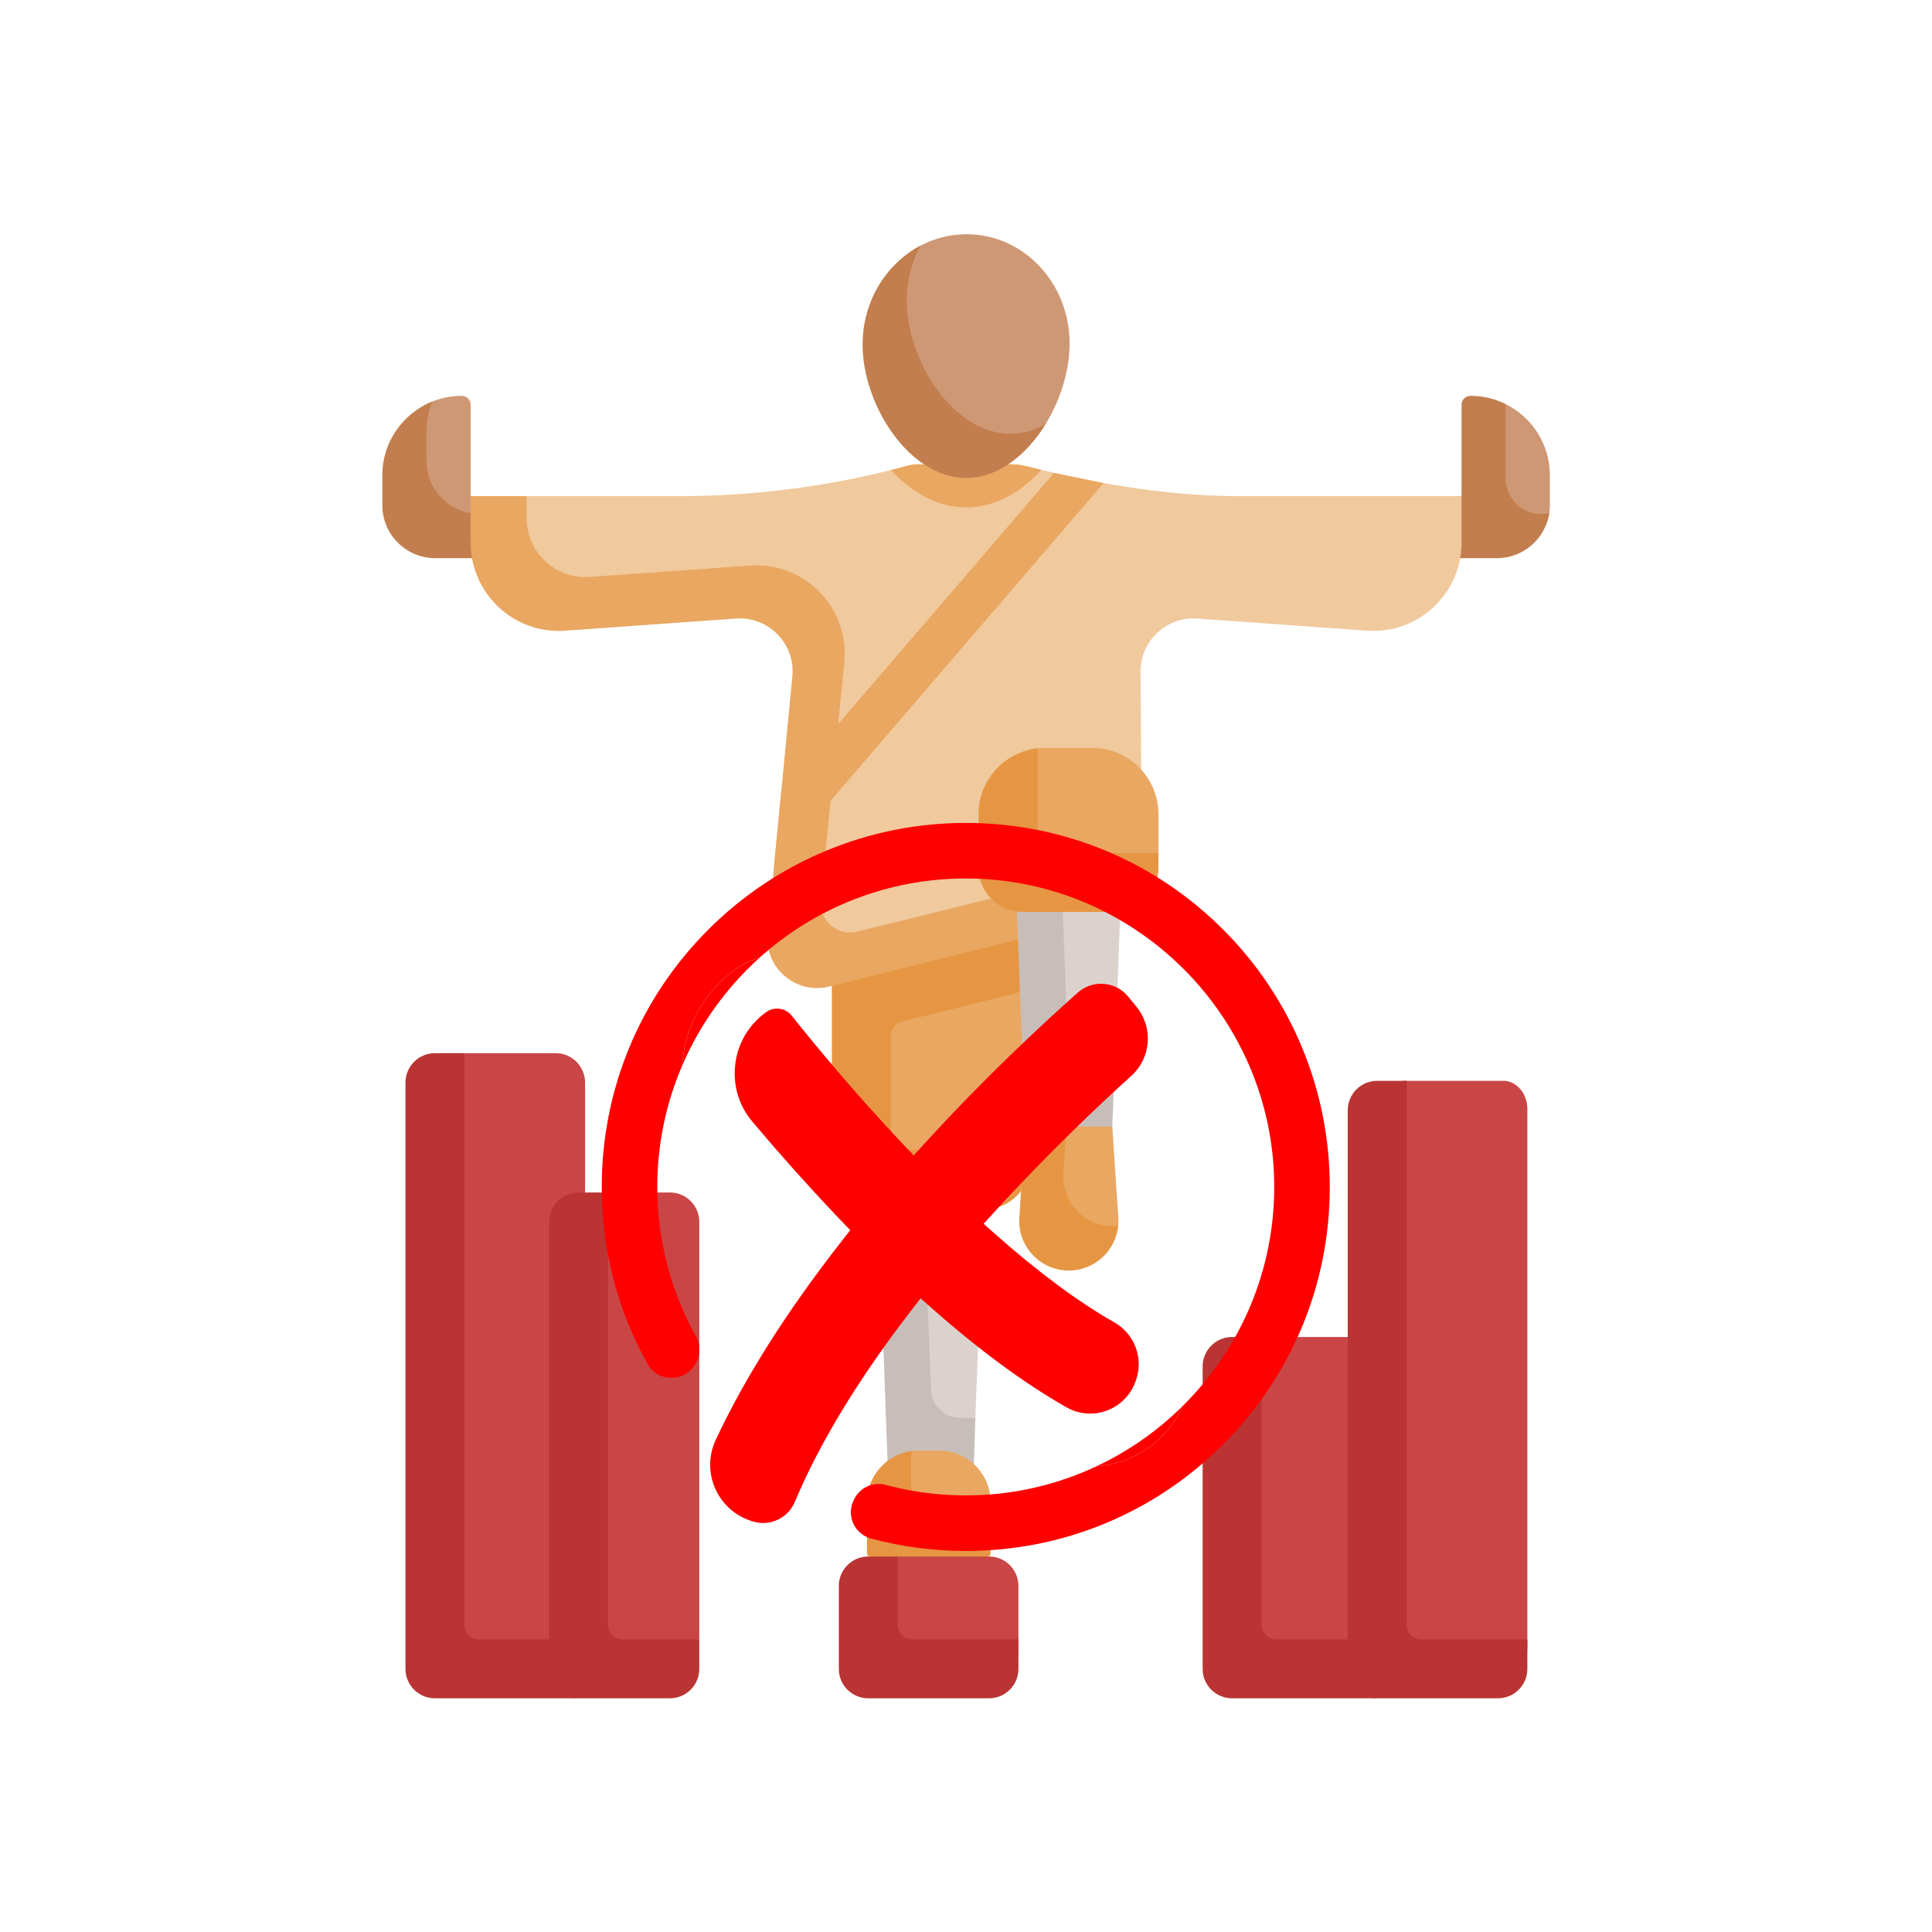
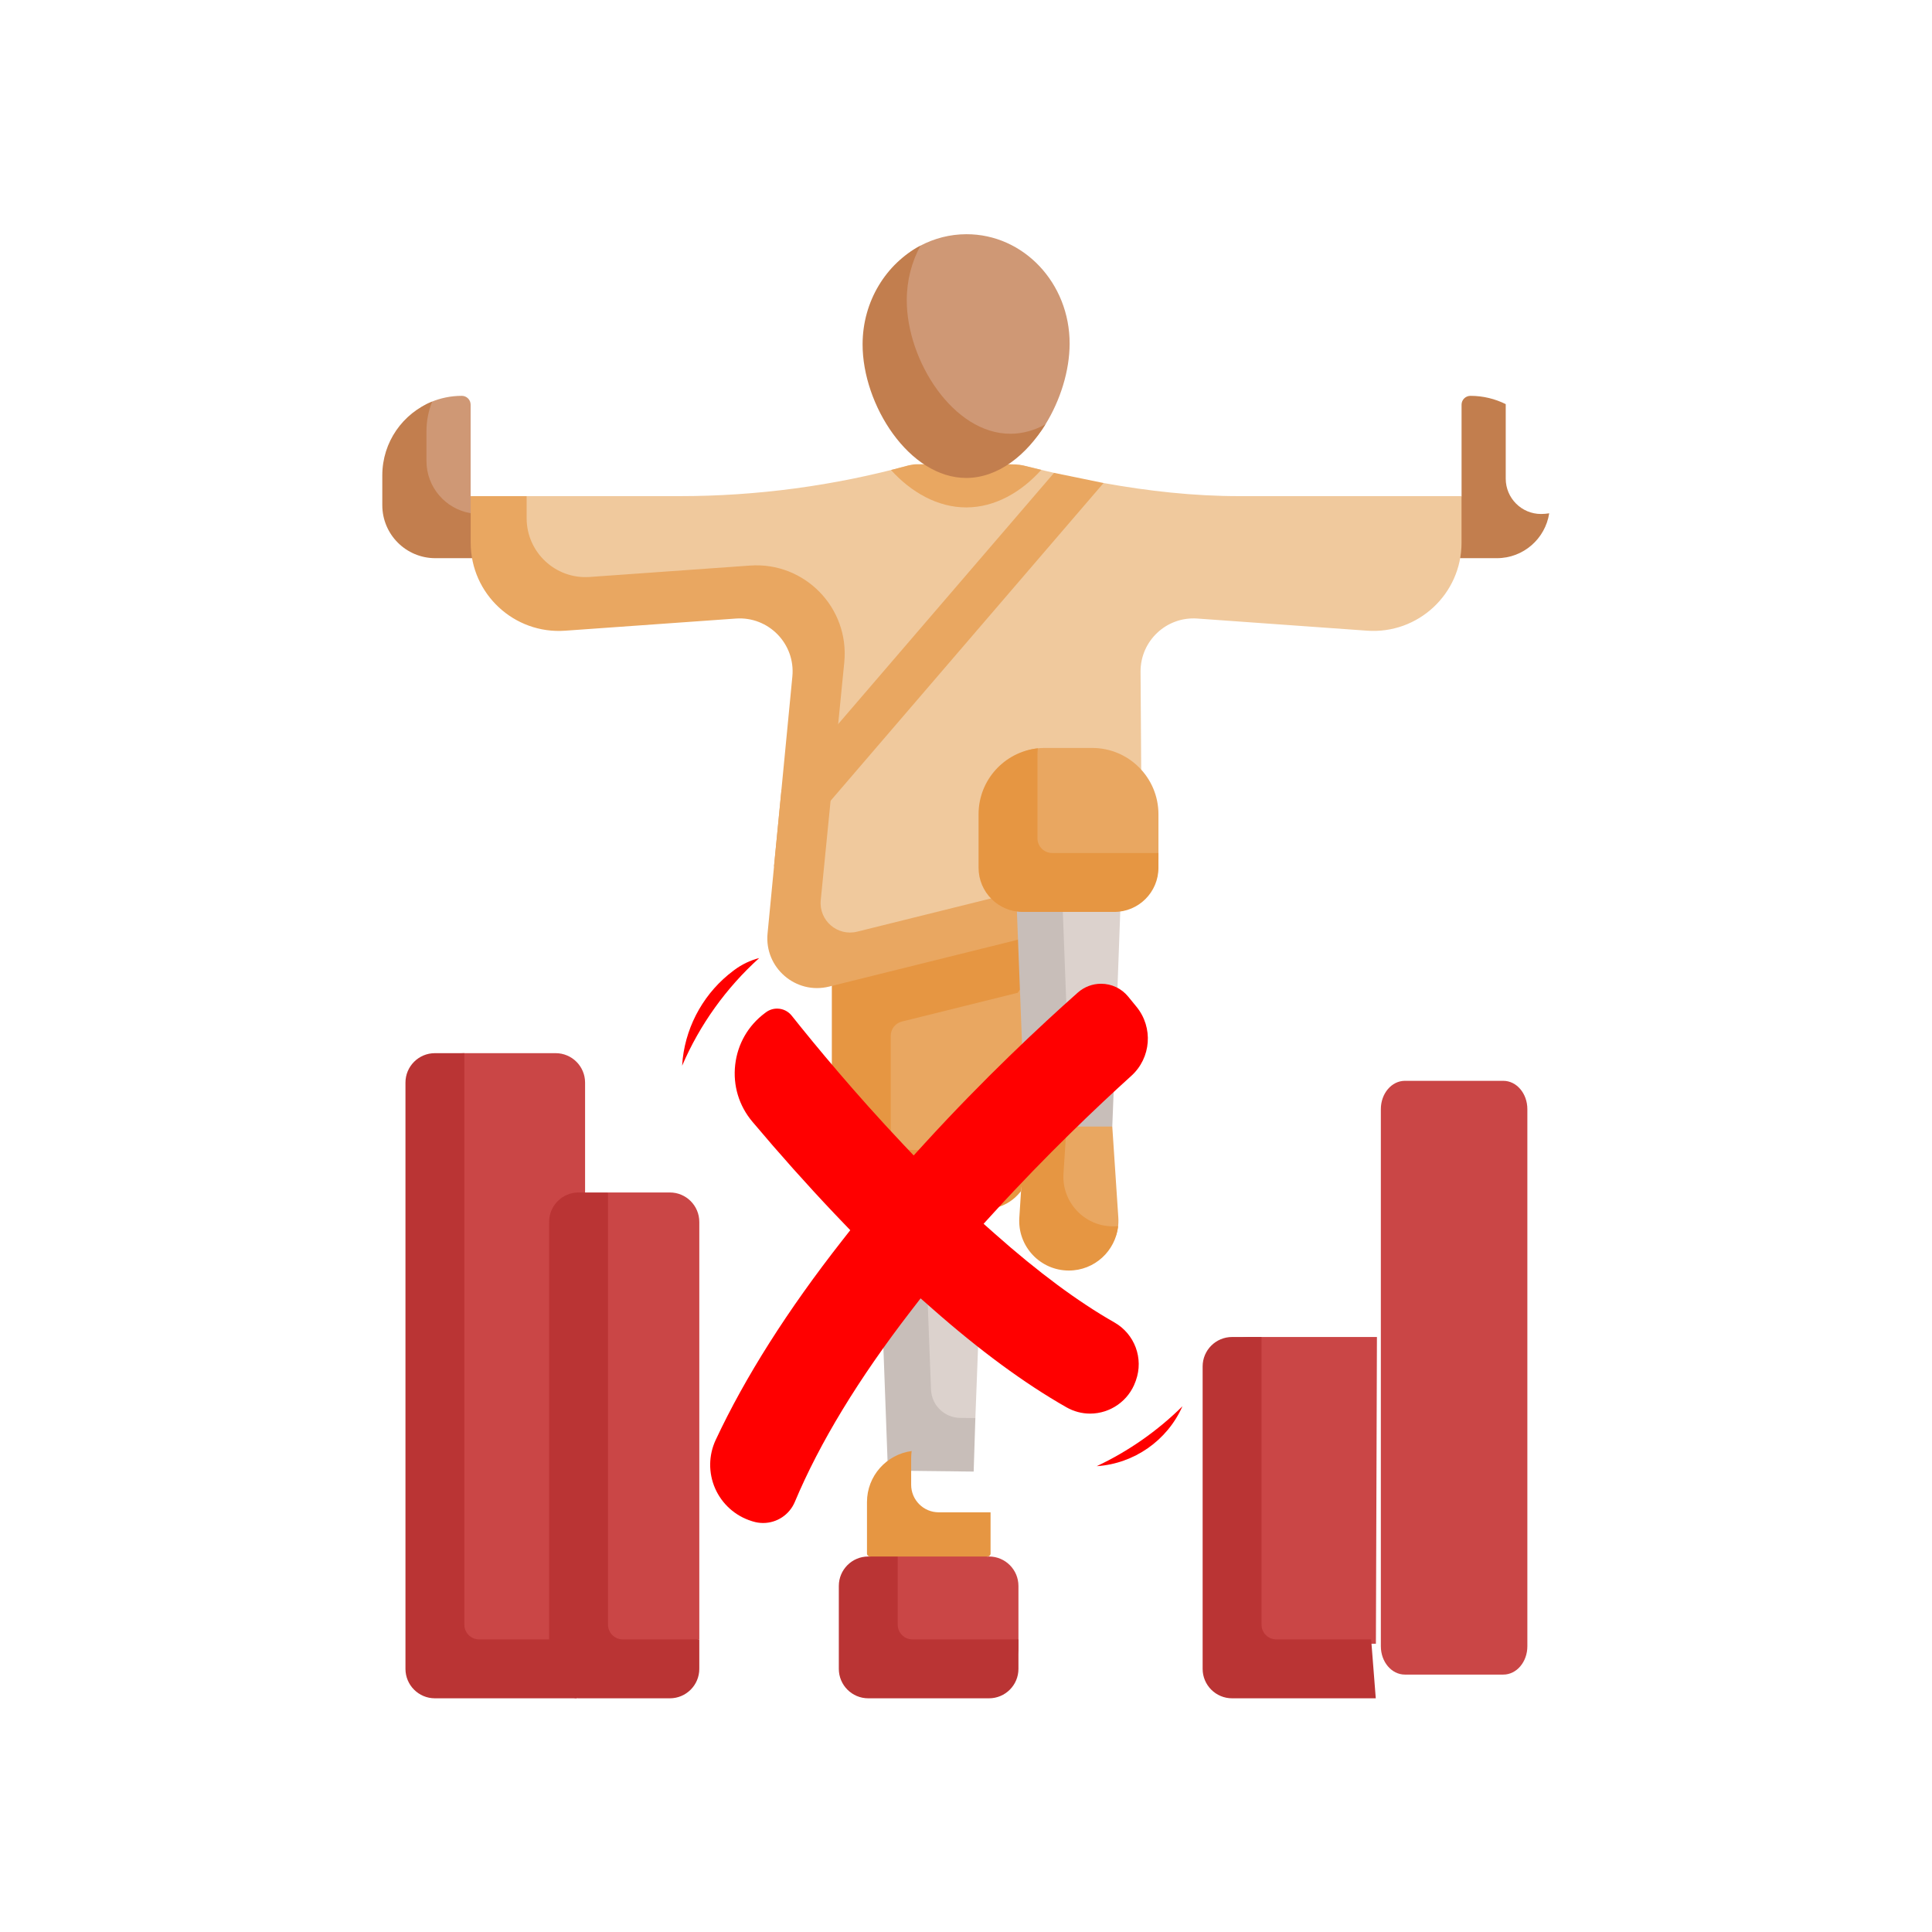
<svg xmlns="http://www.w3.org/2000/svg" width="1152" viewBox="0 0 864 864" height="1152" preserveAspectRatio="xMidYMid meet">
  <defs>
    <clipPath id="fe45c1dbd7">
      <path d="M 181 470 L 259 470 L 259 759.492 L 181 759.492 Z M 181 470 " clip-rule="nonzero" />
    </clipPath>
    <clipPath id="338cc3cd5c">
      <path d="M 537 597 L 616 597 L 616 759.492 L 537 759.492 Z M 537 597 " clip-rule="nonzero" />
    </clipPath>
    <clipPath id="8ee2f29b6e">
      <path d="M 245 533 L 313 533 L 313 759.492 L 245 759.492 Z M 245 533 " clip-rule="nonzero" />
    </clipPath>
    <clipPath id="5475f9178c">
      <path d="M 602 483 L 684 483 L 684 759.492 L 602 759.492 Z M 602 483 " clip-rule="nonzero" />
    </clipPath>
    <clipPath id="66bc98d2c0">
      <path d="M 649 180 L 693.352 180 L 693.352 245 L 649 245 Z M 649 180 " clip-rule="nonzero" />
    </clipPath>
    <clipPath id="3196e189e4">
      <path d="M 170.602 179 L 224 179 L 224 250 L 170.602 250 Z M 170.602 179 " clip-rule="nonzero" />
    </clipPath>
    <clipPath id="81765a3879">
      <path d="M 375 682 L 456 682 L 456 759.492 L 375 759.492 Z M 375 682 " clip-rule="nonzero" />
    </clipPath>
    <clipPath id="6141372acd">
      <path d="M 389 104.742 L 479 104.742 L 479 210 L 389 210 Z M 389 104.742 " clip-rule="nonzero" />
    </clipPath>
    <clipPath id="dae4213e76">
      <path d="M 269.102 368.012 L 594.602 368.012 L 594.602 693.512 L 269.102 693.512 Z M 269.102 368.012 " clip-rule="nonzero" />
    </clipPath>
  </defs>
  <path fill="#ca4646" d="M 260.531 741.047 L 207.66 741.047 C 200.387 741.047 194.492 735.148 194.492 727.875 L 194.492 484.156 C 194.492 476.879 200.387 470.98 207.66 470.98 L 248.484 470.98 C 255.758 470.98 261.652 476.879 261.652 484.156 L 261.652 533.109 Z M 260.531 741.047 " fill-opacity="1" fill-rule="nonzero" />
-   <path fill="#ca4646" d="M 615.309 735.094 L 558.27 735.094 C 551.812 735.094 546.578 730.086 546.578 723.906 L 546.578 609.098 C 546.578 602.922 551.812 597.914 558.27 597.914 L 615.77 597.914 Z M 615.309 735.094 " fill-opacity="1" fill-rule="nonzero" />
+   <path fill="#ca4646" d="M 615.309 735.094 C 551.812 735.094 546.578 730.086 546.578 723.906 L 546.578 609.098 C 546.578 602.922 551.812 597.914 558.27 597.914 L 615.77 597.914 Z M 615.309 735.094 " fill-opacity="1" fill-rule="nonzero" />
  <g clip-path="url(#fe45c1dbd7)">
    <path fill="#ba3434" d="M 214.246 733.145 C 210.609 733.145 207.66 730.195 207.66 726.559 L 207.66 470.98 L 194.492 470.98 C 187.219 470.98 181.324 476.879 181.324 484.156 L 181.324 746.316 C 181.324 753.594 187.219 759.492 194.492 759.492 L 257.898 759.492 L 258.336 733.145 Z M 214.246 733.145 " fill-opacity="1" fill-rule="nonzero" />
  </g>
  <g clip-path="url(#338cc3cd5c)">
    <path fill="#ba3434" d="M 570.746 733.145 C 567.109 733.145 564.164 730.195 564.164 726.559 L 564.164 597.914 L 550.992 597.914 C 543.723 597.914 537.824 603.812 537.824 611.086 L 537.824 746.316 C 537.824 753.594 543.723 759.492 550.992 759.492 L 615.25 759.492 L 613.188 733.145 Z M 570.746 733.145 " fill-opacity="1" fill-rule="nonzero" />
  </g>
  <path fill="#ca4646" d="M 286.391 749.555 L 265.898 749.555 C 258.625 749.555 252.73 743.656 252.73 736.379 L 252.73 559.625 C 252.73 552.348 258.625 546.449 265.898 546.449 L 271.836 533.277 L 299.562 533.277 C 306.832 533.277 312.73 539.176 312.73 546.449 L 312.73 733.145 L 299.562 736.379 C 299.562 743.656 293.664 749.555 286.391 749.555 Z M 286.391 749.555 " fill-opacity="1" fill-rule="nonzero" />
  <g clip-path="url(#8ee2f29b6e)">
    <path fill="#ba3434" d="M 278.492 733.145 C 274.855 733.145 271.906 730.195 271.906 726.559 L 271.906 533.277 L 258.738 533.277 C 251.465 533.277 245.57 539.176 245.57 546.449 L 245.57 746.316 C 245.57 753.594 251.465 759.492 258.738 759.492 L 299.562 759.492 C 306.832 759.492 312.73 753.594 312.73 746.316 L 312.73 733.145 Z M 278.492 733.145 " fill-opacity="1" fill-rule="nonzero" />
  </g>
  <path fill="#ca4646" d="M 617.523 496.023 C 617.523 489.023 622.332 483.352 628.266 483.352 L 672.301 483.352 C 678.234 483.352 683.043 489.023 683.043 496.023 L 683.043 736.215 C 683.043 743.211 678.234 748.883 672.301 748.883 L 628.266 748.883 C 622.332 748.883 617.523 743.211 617.523 736.215 Z M 617.523 496.023 " fill-opacity="1" fill-rule="nonzero" />
  <g clip-path="url(#5475f9178c)">
-     <path fill="#ba3434" d="M 635.637 733.145 C 632 733.145 629.051 730.195 629.051 726.559 L 629.051 483.352 L 615.883 483.352 C 608.609 483.352 602.715 489.25 602.715 496.527 L 602.715 746.316 C 602.715 753.594 608.609 759.492 615.883 759.492 L 669.875 759.492 C 677.145 759.492 683.043 753.594 683.043 746.316 L 683.043 733.145 Z M 635.637 733.145 " fill-opacity="1" fill-rule="nonzero" />
-   </g>
+     </g>
  <path fill="#dcd2cd" d="M 399.328 540.09 L 403.66 653.707 L 422.262 654.145 L 436.191 634.168 L 439.773 540.047 Z M 399.328 540.09 " fill-opacity="1" fill-rule="nonzero" />
  <path fill="#c8beb9" d="M 416.352 621.418 L 413.25 540.07 L 392.746 540.09 L 397.078 657.66 L 435.43 658.098 L 436.191 634.164 L 429.359 634.09 C 422.344 634.008 416.621 628.434 416.352 621.418 Z M 416.352 621.418 " fill-opacity="1" fill-rule="nonzero" />
  <path fill="#e9a761" d="M 381.219 440.863 C 381.223 467.527 385.176 479.703 385.176 506.371 C 385.176 517.285 394.02 526.133 404.93 526.133 L 444.707 526.133 C 446.289 526.133 448.328 525.949 450.574 525.246 C 455.934 523.566 459.145 519.973 460.492 518.25 C 462.152 507.516 459.859 511.273 461.52 500.535 C 461.07 471.312 460.621 442.086 460.176 412.859 C 433.578 418.164 406.977 423.473 380.379 428.781 C 377.586 432.809 384.012 436.836 381.219 440.863 Z M 381.219 440.863 " fill-opacity="1" fill-rule="nonzero" />
  <path fill="#cf9875" d="M 211.102 243.035 L 194.668 236.445 C 181.578 236.445 178.867 225.828 178.867 212.734 L 178.867 212.59 C 178.867 197.855 179.918 185.219 192.68 179.816 C 196.934 178.016 201.609 177.02 206.52 177.02 C 208.703 177.02 210.469 178.789 210.469 180.973 L 210.469 221.871 L 223.637 236.047 Z M 211.102 243.035 " fill-opacity="1" fill-rule="nonzero" />
  <g clip-path="url(#66bc98d2c0)">
-     <path fill="#cf9875" d="M 649.801 235.488 L 653.617 221.875 L 660.203 194.148 C 660.203 191.965 664.152 190.195 664.152 190.195 C 669.832 190.195 668.613 178.355 673.375 180.723 C 685.082 186.543 693.125 198.629 693.125 212.594 L 693.125 225.91 C 693.125 227.297 693.004 228.66 692.773 229.984 C 690.844 241.137 681.121 244.352 669.422 244.352 L 652.938 244.352 Z M 649.801 235.488 " fill-opacity="1" fill-rule="nonzero" />
-   </g>
+     </g>
  <g clip-path="url(#3196e189e4)">
    <path fill="#c27e4e" d="M 190.719 206.145 L 190.719 192.832 C 190.719 188.145 191.633 183.676 193.277 179.582 C 180.199 184.836 170.965 197.629 170.965 212.59 L 170.965 225.906 C 170.965 239.004 181.578 249.621 194.668 249.621 L 211.102 249.621 L 223.637 240.699 L 210.469 229.504 C 199.262 227.621 190.719 217.895 190.719 206.145 Z M 190.719 206.145 " fill-opacity="1" fill-rule="nonzero" />
  </g>
  <path fill="#c27e4e" d="M 689.172 229.859 C 680.445 229.859 673.371 222.781 673.371 214.051 L 673.371 180.727 C 668.621 178.367 663.273 177.027 657.609 177.023 C 655.414 177.02 653.617 178.777 653.617 180.977 L 653.617 221.875 L 649.668 235.922 L 652.938 249.621 L 669.418 249.621 C 681.27 249.621 691.059 240.914 692.812 229.555 C 691.625 229.734 690.414 229.859 689.172 229.859 Z M 689.172 229.859 " fill-opacity="1" fill-rule="nonzero" />
  <path fill="#f0c99d" d="M 510.352 344.105 L 510.062 300.41 C 509.973 286.598 521.664 275.633 535.438 276.617 L 611.363 282.043 C 634.191 283.676 653.605 265.59 653.605 242.699 L 653.605 221.875 L 554.27 221.875 C 533.832 221.875 513.578 219.629 493.516 216.004 C 490.066 215.379 473.453 227.887 470.016 227.188 C 466.074 226.383 475.309 212.359 471.383 211.465 C 466.73 210.41 462.094 209.293 457.465 208.129 C 456.43 207.871 455.367 216.945 454.301 216.922 L 451.031 216.848 L 413.094 216.828 L 410.203 216.828 C 408.918 216.828 407.641 207.785 406.402 208.121 C 372.992 217.25 338.512 221.875 303.875 221.875 L 235.516 221.875 L 213.129 229.777 L 213.129 242.711 C 213.129 265.598 229.902 281.047 252.723 279.422 L 329.094 273.988 C 343.715 272.949 358.391 287.945 356.984 302.539 L 345.891 417.445 C 344.414 432.746 355.875 442.281 370.789 438.574 L 455.09 417.641 Z M 510.352 344.105 " fill-opacity="1" fill-rule="nonzero" />
  <path fill="#e69642" d="M 398.344 503.734 C 398.344 491.84 398.344 477.5 398.344 463.234 C 398.344 460.207 400.402 457.566 403.34 456.84 L 455.094 443.988 L 460.539 436.738 C 460.418 428.777 460.297 420.82 460.172 412.859 C 434.184 418.043 408.195 423.23 382.203 428.418 C 378.574 432.844 375.629 436.434 372 440.863 L 372 464.621 C 372.004 483.371 372.004 502.117 372.008 520.863 C 372.008 531.777 380.852 540.625 391.762 540.625 L 440.758 540.625 C 442.34 540.625 444.375 540.441 446.625 539.738 C 451.984 538.059 455.195 534.469 456.543 532.742 C 457.492 526.59 458.445 520.434 459.398 514.277 L 408.879 514.277 C 400.773 514.277 398.344 511.863 398.344 503.734 Z M 398.344 503.734 " fill-opacity="1" fill-rule="nonzero" />
  <path fill="#e9a761" d="M 383.32 416.648 C 374.5 418.836 366.168 411.645 367.039 402.594 L 377.57 296.145 C 379.922 271.801 359.832 251.188 335.449 252.922 L 263.719 258.023 C 248.477 259.109 235.516 247.031 235.516 231.742 L 235.516 221.871 L 210.496 221.871 L 210.496 242.707 C 210.496 265.594 229.902 283.68 252.723 282.055 L 329.094 276.621 C 343.715 275.582 355.758 287.941 354.348 302.535 L 343.258 417.441 C 341.777 432.746 355.875 444.914 370.789 441.207 L 455.09 420.273 L 473.504 394.25 Z M 383.32 416.648 " fill-opacity="1" fill-rule="nonzero" />
  <path fill="#dcd2cd" d="M 467.832 406.262 C 467.832 406.262 470.238 489.391 470.258 489.66 L 485.391 492.914 C 485.414 492.621 498.172 484.664 498.184 484.367 L 501.043 406.16 Z M 467.832 406.262 " fill-opacity="1" fill-rule="nonzero" />
  <path fill="#c8beb9" d="M 498.184 484.367 L 490.871 484.363 C 483.801 484.359 477.996 478.773 477.719 471.707 L 475.195 404.898 L 454.664 404.941 L 458.48 503.793 C 458.488 503.801 458.473 504.113 458.48 504.117 L 496.566 504.137 C 496.914 503.801 497.07 504.129 497.418 503.793 Z M 498.184 484.367 " fill-opacity="1" fill-rule="nonzero" />
  <path fill="#ca4646" d="M 442.285 750.117 L 396.348 750.117 C 389.074 750.117 383.18 744.219 383.18 736.941 L 383.18 709.25 C 383.18 701.973 389.074 696.074 396.348 696.074 L 419.742 682.902 L 441.344 696.074 L 442.285 696.074 C 449.559 696.074 455.453 701.973 455.453 709.25 L 455.453 736.941 C 455.453 744.219 449.555 750.117 442.285 750.117 Z M 442.285 750.117 " fill-opacity="1" fill-rule="nonzero" />
  <g clip-path="url(#81765a3879)">
    <path fill="#ba3434" d="M 408.047 733.145 C 404.41 733.145 401.461 730.195 401.461 726.559 L 401.461 696.074 L 395.145 682.902 L 389.148 696.074 L 388.293 696.074 C 381.02 696.074 375.125 701.973 375.125 709.25 L 375.125 746.316 C 375.125 753.594 381.02 759.492 388.293 759.492 L 442.285 759.492 C 449.559 759.492 455.453 753.594 455.453 746.316 L 455.453 733.145 Z M 408.047 733.145 " fill-opacity="1" fill-rule="nonzero" />
  </g>
  <path fill="#e9a761" d="M 498.312 403.863 L 457.371 403.863 C 446.461 403.863 441.566 398.969 441.566 388.055 L 441.566 364.129 C 441.566 347.758 450.883 334.488 467.246 334.488 L 488.434 334.488 C 504.797 334.488 518.062 347.758 518.062 364.129 L 518.062 384.102 C 518.062 395.016 509.219 403.863 498.312 403.863 Z M 498.312 403.863 " fill-opacity="1" fill-rule="nonzero" />
  <path fill="#e69642" d="M 470.539 381.465 C 466.902 381.465 463.953 378.516 463.953 374.879 L 463.953 337.781 C 463.953 336.727 464.012 335.68 464.121 334.652 C 449.227 336.215 437.617 348.816 437.617 364.129 L 437.617 388.055 C 437.617 398.969 446.461 407.816 457.371 407.816 L 498.312 407.816 C 509.219 407.816 518.062 398.969 518.062 388.055 L 518.062 381.465 Z M 470.539 381.465 " fill-opacity="1" fill-rule="nonzero" />
  <g clip-path="url(#6141372acd)">
    <path fill="#cf9875" d="M 478.344 153.707 C 478.406 126.609 457.727 104.684 432.16 104.742 C 424.789 104.758 417.816 106.602 411.621 109.863 C 396.332 117.918 389.746 134.629 389.703 153.918 C 389.645 181.02 406.59 209.848 432.16 209.789 C 446.352 209.758 459 203.566 467.457 189.91 C 474.234 178.965 478.316 165.766 478.344 153.707 Z M 478.344 153.707 " fill-opacity="1" fill-rule="nonzero" />
  </g>
  <path fill="#e9a761" d="M 454.297 207.699 L 451.027 207.625 L 413.094 207.609 L 410.203 207.609 C 408.918 207.609 407.641 207.785 406.402 208.121 C 403.762 208.844 401.109 209.527 398.457 210.191 C 407.492 220.148 419.293 226.941 432.172 226.918 C 445.02 226.891 456.715 220.082 465.668 210.129 C 462.93 209.48 460.195 208.816 457.465 208.133 C 456.426 207.871 455.367 207.727 454.297 207.699 Z M 454.297 207.699 " fill-opacity="1" fill-rule="nonzero" />
  <path fill="#c27e4e" d="M 451.91 193.98 C 426.344 194.039 405.445 161.258 405.508 134.156 C 405.527 125.324 407.758 117.039 411.625 109.871 C 396.336 117.926 385.797 134.629 385.754 153.918 C 385.691 181.02 406.59 213.797 432.16 213.742 C 446.395 213.711 459.07 203.5 467.527 189.781 C 462.656 192.438 457.402 193.969 451.91 193.98 Z M 451.91 193.98 " fill-opacity="1" fill-rule="nonzero" />
-   <path fill="#e9a761" d="M 428.5 692.121 C 429.227 692.121 429.816 691.531 429.816 690.805 L 442.984 676.312 L 442.984 671.738 C 442.984 659.004 432.668 648.684 419.941 648.684 L 410.762 648.684 C 409.707 648.684 408.684 648.754 407.695 648.895 C 396.812 650.418 390.352 660.062 390.352 671.738 L 403.52 690.805 C 403.52 691.531 404.109 692.121 404.836 692.121 Z M 428.5 692.121 " fill-opacity="1" fill-rule="nonzero" />
  <path fill="#e9a761" d="M 477.984 565.555 C 465.172 565.555 457.652 557.359 458.48 544.562 L 461.117 503.793 L 497.418 503.793 L 500.121 544.527 C 500.926 557.355 490.816 565.555 477.984 565.555 Z M 477.984 565.555 " fill-opacity="1" fill-rule="nonzero" />
  <path fill="#e69642" d="M 419.801 676.312 C 412.992 676.312 407.473 670.793 407.473 663.98 L 407.473 651.977 C 407.473 650.934 407.566 649.918 407.699 648.91 C 396.426 650.414 387.719 660.047 387.719 671.738 L 387.719 694.758 C 387.719 695.484 388.309 696.074 389.035 696.074 L 441.668 696.074 C 442.395 696.074 442.984 695.484 442.984 694.758 L 442.984 676.312 Z M 419.801 676.312 " fill-opacity="1" fill-rule="nonzero" />
  <path fill="#e69642" d="M 497.738 548.43 C 484.922 548.43 474.773 537.598 475.598 524.805 L 476.957 503.793 L 458.48 503.793 L 455.848 544.562 C 455.02 557.359 465.172 568.191 477.988 568.191 C 489.527 568.191 498.879 559.398 500.027 548.309 C 499.273 548.387 498.512 548.43 497.738 548.43 Z M 497.738 548.43 " fill-opacity="1" fill-rule="nonzero" />
  <path fill="#e9a761" d="M 346.113 387.59 L 349.477 353.324 L 471.379 211.465 L 493.516 216.008 Z M 346.113 387.59 " fill-opacity="1" fill-rule="nonzero" />
  <g clip-path="url(#dae4213e76)">
-     <path fill="#ff0000" d="M 547.402 416.102 C 516.48 384.961 475.203 367.867 431.324 368.02 C 388.289 368.164 347.207 385.266 316.789 415.695 C 286.035 446.449 269.102 487.324 269.102 530.809 C 269.102 558.93 276.191 585.973 289.516 609.875 C 294.227 618.32 306.34 618.301 311.051 609.855 C 311.09 609.77 311.133 609.695 311.184 609.609 C 313.289 605.84 313.273 601.273 311.176 597.508 C 300.203 577.73 293.945 554.992 293.945 530.809 C 293.945 511.574 297.91 493.25 305.047 476.598 C 305.117 475.535 305.203 474.484 305.32 473.422 C 307.121 457.84 315.359 443.52 327.934 434.133 L 328.383 433.793 C 331.77 431.27 335.527 429.473 339.52 428.445 C 364.047 406.293 396.547 392.797 432.145 392.863 C 507.355 392.992 569.004 454.062 569.836 529.266 C 570.262 568.207 554.465 603.523 528.797 628.887 C 522.023 644.199 507.188 654.578 490.457 655.684 C 472.676 664.059 452.824 668.754 431.891 668.754 C 419.543 668.754 407.566 667.117 396.164 664.059 C 390.438 662.516 384.426 665.238 381.906 670.613 C 381.82 670.789 381.738 670.977 381.652 671.164 C 378.434 678.047 382.254 686.109 389.598 688.07 C 403.219 691.715 417.41 693.598 431.891 693.598 C 475.375 693.598 516.262 676.664 547.004 645.922 C 577.754 615.168 594.688 574.293 594.688 530.809 C 594.688 487.773 577.73 446.633 547.402 416.102 " fill-opacity="1" fill-rule="nonzero" />
-   </g>
+     </g>
  <path fill="#ff0000" d="M 528.797 628.887 C 517.695 639.859 504.742 648.961 490.457 655.684 C 507.188 654.578 522.023 644.199 528.797 628.887 " fill-opacity="1" fill-rule="nonzero" />
  <path fill="#ff0000" d="M 339.52 428.445 C 335.527 429.473 331.77 431.27 328.383 433.793 L 327.934 434.133 C 315.359 443.52 307.121 457.84 305.32 473.422 C 305.203 474.484 305.117 475.535 305.047 476.598 C 312.977 458.137 324.809 441.738 339.52 428.445 " fill-opacity="1" fill-rule="nonzero" />
  <path fill="#ff0000" d="M 341.25 681.094 C 339.688 681.094 338.145 680.848 336.641 680.383 L 336.098 680.211 C 328.824 677.938 322.898 672.633 319.824 665.664 C 316.77 658.73 316.855 650.809 320.062 643.953 C 333.211 615.848 352.266 585.801 376.695 554.668 L 380.242 550.145 L 375.719 545.426 C 374.871 544.535 374.012 543.641 373.156 542.742 C 360.891 529.809 348.547 515.973 336.469 501.629 C 330.445 494.473 327.719 485.414 328.789 476.129 C 329.859 466.844 334.578 458.652 342.062 453.059 L 342.516 452.719 C 343.973 451.633 345.695 451.055 347.512 451.055 C 350.078 451.055 352.453 452.203 354.051 454.207 C 364.98 467.945 382.477 489.055 403.703 511.539 L 408.602 516.719 L 413.406 511.457 C 440.148 482.172 465.469 458.551 481.996 443.895 C 484.863 441.348 488.555 439.938 492.395 439.938 C 497.129 439.938 501.559 442.043 504.547 445.711 L 508.258 450.25 C 515.828 459.527 514.809 473.09 505.93 481.121 C 490.949 494.684 468.109 516.312 444.395 542.328 L 439.871 547.285 L 444.887 551.738 C 464.164 568.844 482.141 582.176 498.324 591.371 C 507.457 596.562 511.516 607.496 507.969 617.367 L 507.773 617.902 C 504.707 626.441 496.551 632.172 487.488 632.172 C 483.812 632.172 480.172 631.203 476.938 629.359 C 458.312 618.777 438.148 603.957 417.004 585.309 L 411.699 580.633 L 407.379 586.227 C 383.977 616.543 366.508 645.285 355.465 671.633 C 353.055 677.379 347.473 681.094 341.25 681.094 " fill-opacity="1" fill-rule="nonzero" />
</svg>